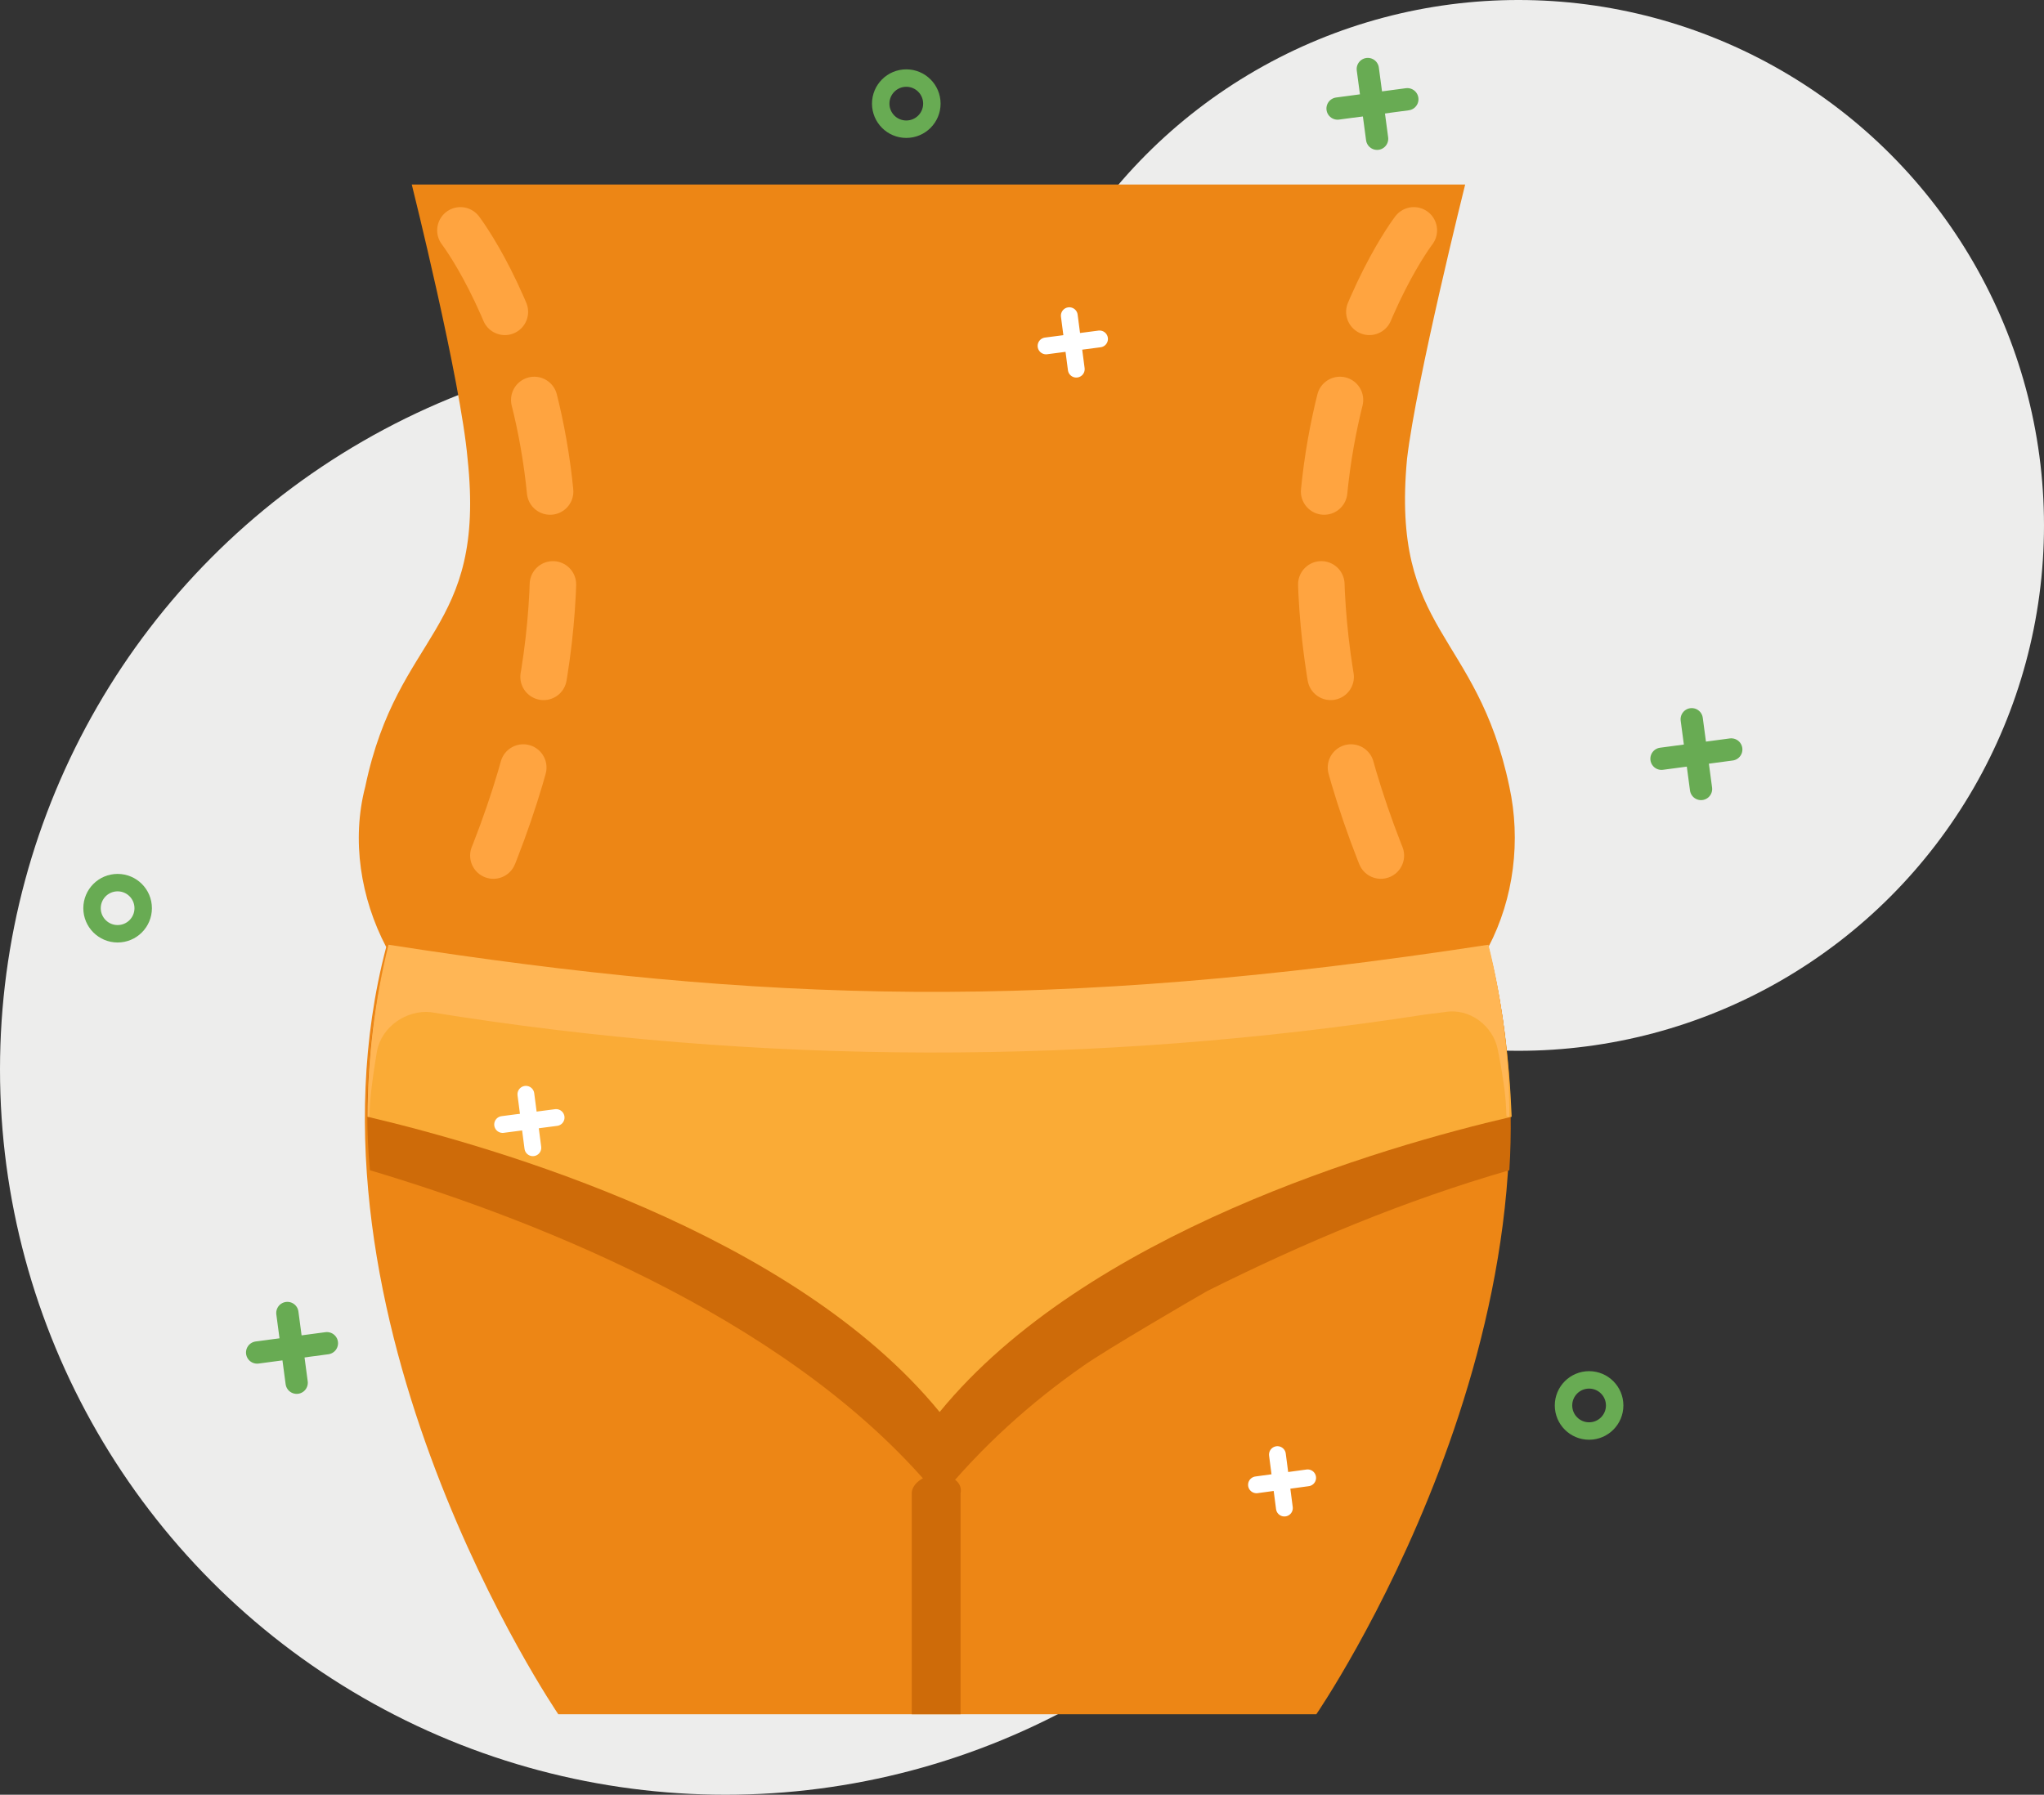
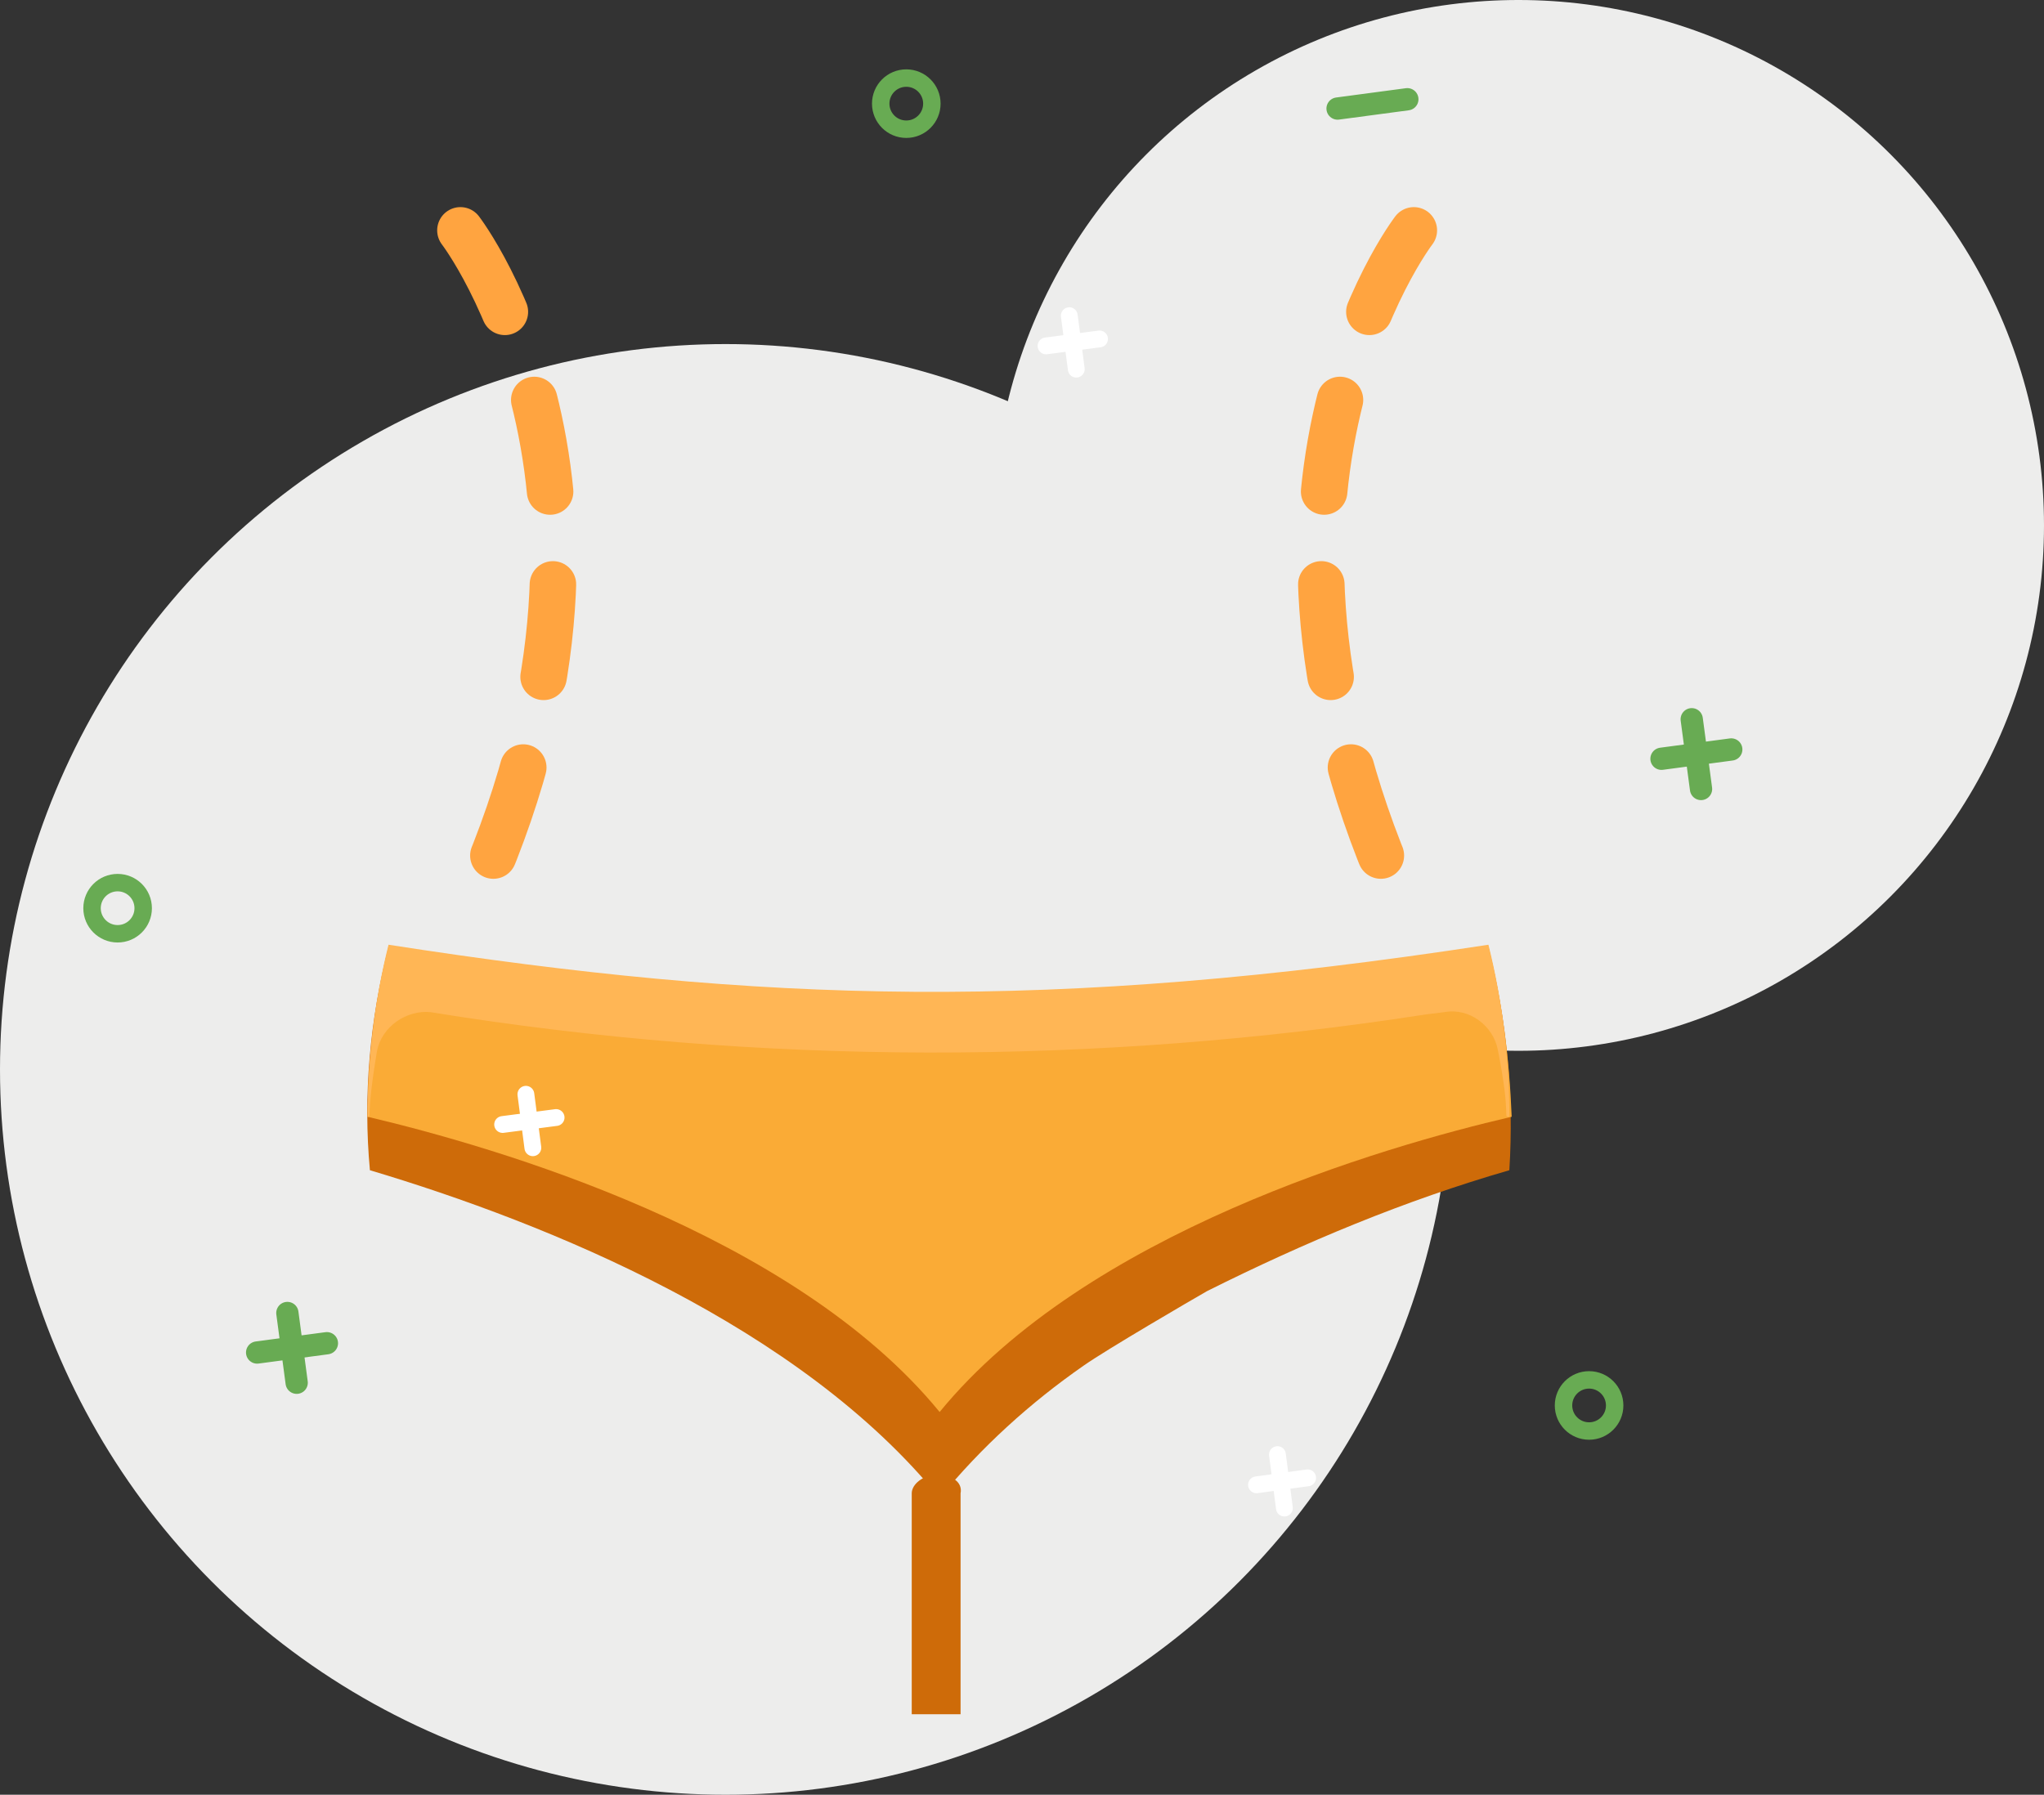
<svg xmlns="http://www.w3.org/2000/svg" version="1.1" id="Layer_1" x="0px" y="0px" viewBox="0 0 87.9 77.2" style="enable-background:new 0 0 87.9 77.2;" xml:space="preserve">
  <rect x="0" y="0" width="87.9" height="77.2" fill="#333333" stroke="none" />
  <style type="text/css">
	.st0{fill:#EDEDEC;}
	.st1{fill:#ED8615;}
	.st2{fill:#CE6B09;}
	.st3{fill:#FAAB36;}
	.st4{fill:#FFB655;}
	.st5{fill:none;stroke:#68AB53;stroke-width:0.958;stroke-linecap:round;stroke-linejoin:round;}
	.st6{fill:none;}
	.st7{fill:none;stroke:#68AB53;stroke-width:0.75;}
	.st8{fill:none;stroke:#FFFFFF;stroke-width:0.723;stroke-linecap:round;stroke-linejoin:round;}
	.st9{fill:none;stroke:#FFA440;stroke-width:2;stroke-linecap:round;stroke-dasharray:4,4;}
</style>
  <g transform="translate(-4349 -4543.391)">
    <g transform="translate(4343 4532)">
      <g transform="translate(3753 -6258.609)">
        <circle class="st0" cx="-3715.8" cy="6316" r="31.2" />
        <circle class="st0" cx="-3681.7" cy="6292.6" r="22.6" />
        <g transform="translate(-3731.492 6277.937)">
-           <path class="st1" d="M47.5,0c0,0-2.1,8.4-2.5,11.8c-0.7,7.5,3,7.4,4.4,14.1c0.5,2.3,0.2,4.8-0.9,6.9c4.2,16.1-7.4,33-7.4,33H8.5      c0,0-11.6-17-7.4-33c-1.1-2.1-1.5-4.6-0.9-6.9c1.4-6.7,5.2-6.6,4.4-14.1C4.3,8.4,2.2,0,2.2,0H47.5z" />
          <path class="st2" d="M48.5,32.8c-19.3,3.6-31.6,2.2-47.3,0c-0.8,3.1-1.1,6.4-0.8,9.6c7.7,2.3,18.5,6.7,24.5,14.1      c1.8-2.2,3.9-4.1,6.2-5.7c1-0.7,4.6-2.8,5.3-3.2c4.2-2.1,8.5-3.9,13-5.2C49.6,39.2,49.3,36,48.5,32.8z" />
          <path class="st2" d="M24.8,55.5c-0.6,0-1.1,0.4-1.1,0.8v9.5h2.1v-9.5C25.9,55.8,25.4,55.5,24.8,55.5z" />
          <path class="st3" d="M48.5,32.8c-18.9,2.9-31.2,2.5-47.3,0c-0.6,2.4-0.9,4.9-0.9,7.3c5.5,1.3,18.3,5,24.6,12.7      c6.3-7.7,19-11.4,24.6-12.7C49.4,37.6,49.1,35.2,48.5,32.8z" />
          <path class="st4" d="M0.7,37.3C0.9,36.2,2,35.5,3,35.6c14.2,2.3,28.6,2.3,42.8,0.1l0.8-0.1c1.1-0.2,2.1,0.6,2.3,1.6      c0.6,3,0.2,2.9,0.5,2.9c0-2.5-0.3-5-0.9-7.4c-18.9,2.9-31.2,2.5-47.3,0c-0.6,2.4-0.9,4.9-0.9,7.4C0.5,40.1,0.2,40.3,0.7,37.3z" />
        </g>
        <g transform="translate(-3535.542 6252.978)">
          <line class="st5" x1="-197.4" y1="74.8" x2="-200.4" y2="75.2" />
          <line class="st5" x1="-199.1" y1="73.5" x2="-198.7" y2="76.5" />
        </g>
        <g transform="translate(-3475.149 6227.438)">
          <line class="st5" x1="-197.4" y1="74.8" x2="-200.4" y2="75.2" />
          <line class="st5" x1="-199.1" y1="73.5" x2="-198.7" y2="76.5" />
        </g>
        <g transform="translate(-3528.542 6261.466)">
          <circle class="st6" cx="-213.4" cy="47.6" r="1.5" />
          <circle class="st7" cx="-213.4" cy="47.6" r="1.1" />
        </g>
        <g transform="translate(-3465.263 6282.855)">
          <circle class="st6" cx="-213.4" cy="47.6" r="1.5" />
          <circle class="st7" cx="-213.4" cy="47.6" r="1.1" />
        </g>
        <g transform="translate(-3500.626 6264.858)">
          <circle class="st6" cx="-207.4" cy="9.6" r="1.5" />
          <circle class="st7" cx="-207.4" cy="9.6" r="1.1" />
        </g>
        <g transform="translate(-3533.685 6277.97)">
          <line class="st8" x1="-189.4" y1="40.1" x2="-191.7" y2="40.4" />
          <line class="st8" x1="-190.7" y1="39.1" x2="-190.4" y2="41.4" />
        </g>
        <g transform="translate(-3510.316 6244.479)">
          <line class="st8" x1="-189.4" y1="40.1" x2="-191.7" y2="40.4" />
          <line class="st8" x1="-190.7" y1="39.1" x2="-190.4" y2="41.4" />
        </g>
        <g transform="translate(-3537.566 6316.969)">
          <line class="st8" x1="-153.2" y1="16.6" x2="-155.4" y2="16.9" />
          <line class="st8" x1="-154.5" y1="15.6" x2="-154.2" y2="17.9" />
        </g>
        <g transform="translate(-3544.479 6262.569)">
          <line class="st5" x1="-142" y1="11.7" x2="-145" y2="12.1" />
-           <line class="st5" x1="-143.7" y1="10.4" x2="-143.3" y2="13.4" />
        </g>
      </g>
      <path class="st9" d="M66.8,21.3c0,0-9,11.7,0,30.1" />
      <path class="st9" d="M25.8,21.3c0,0,9,11.7,0,30.1" />
    </g>
  </g>
</svg>